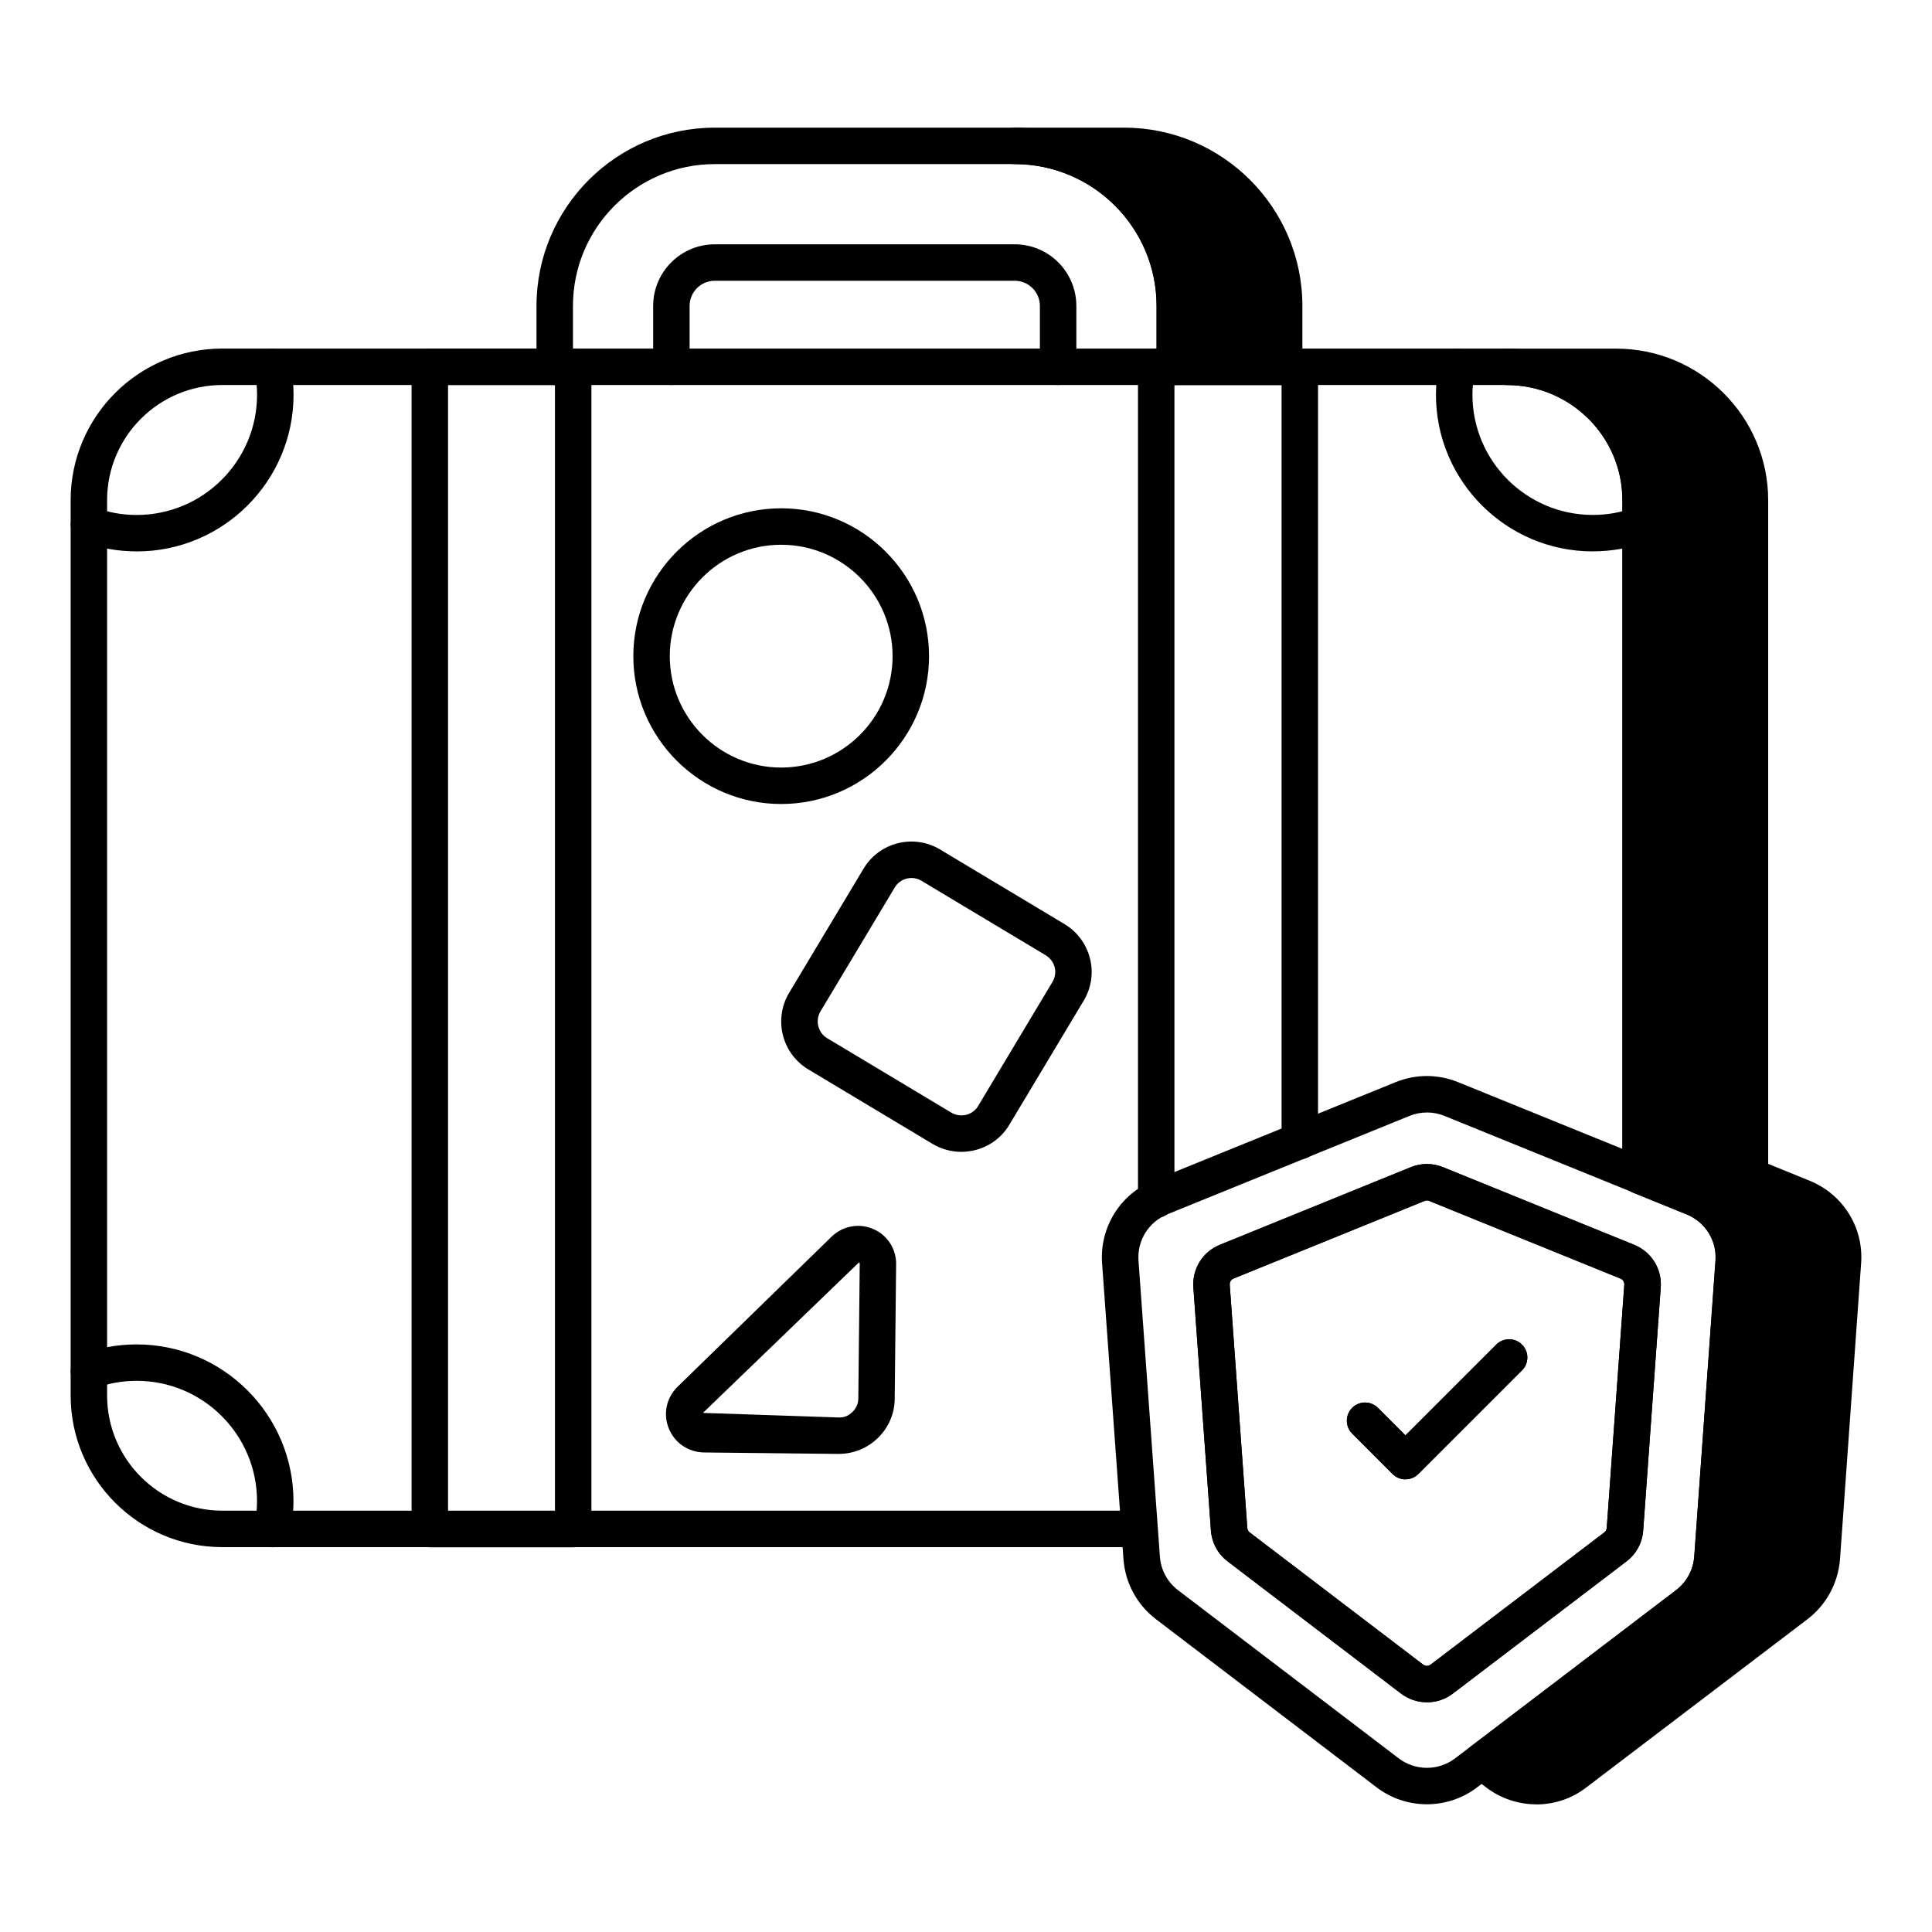
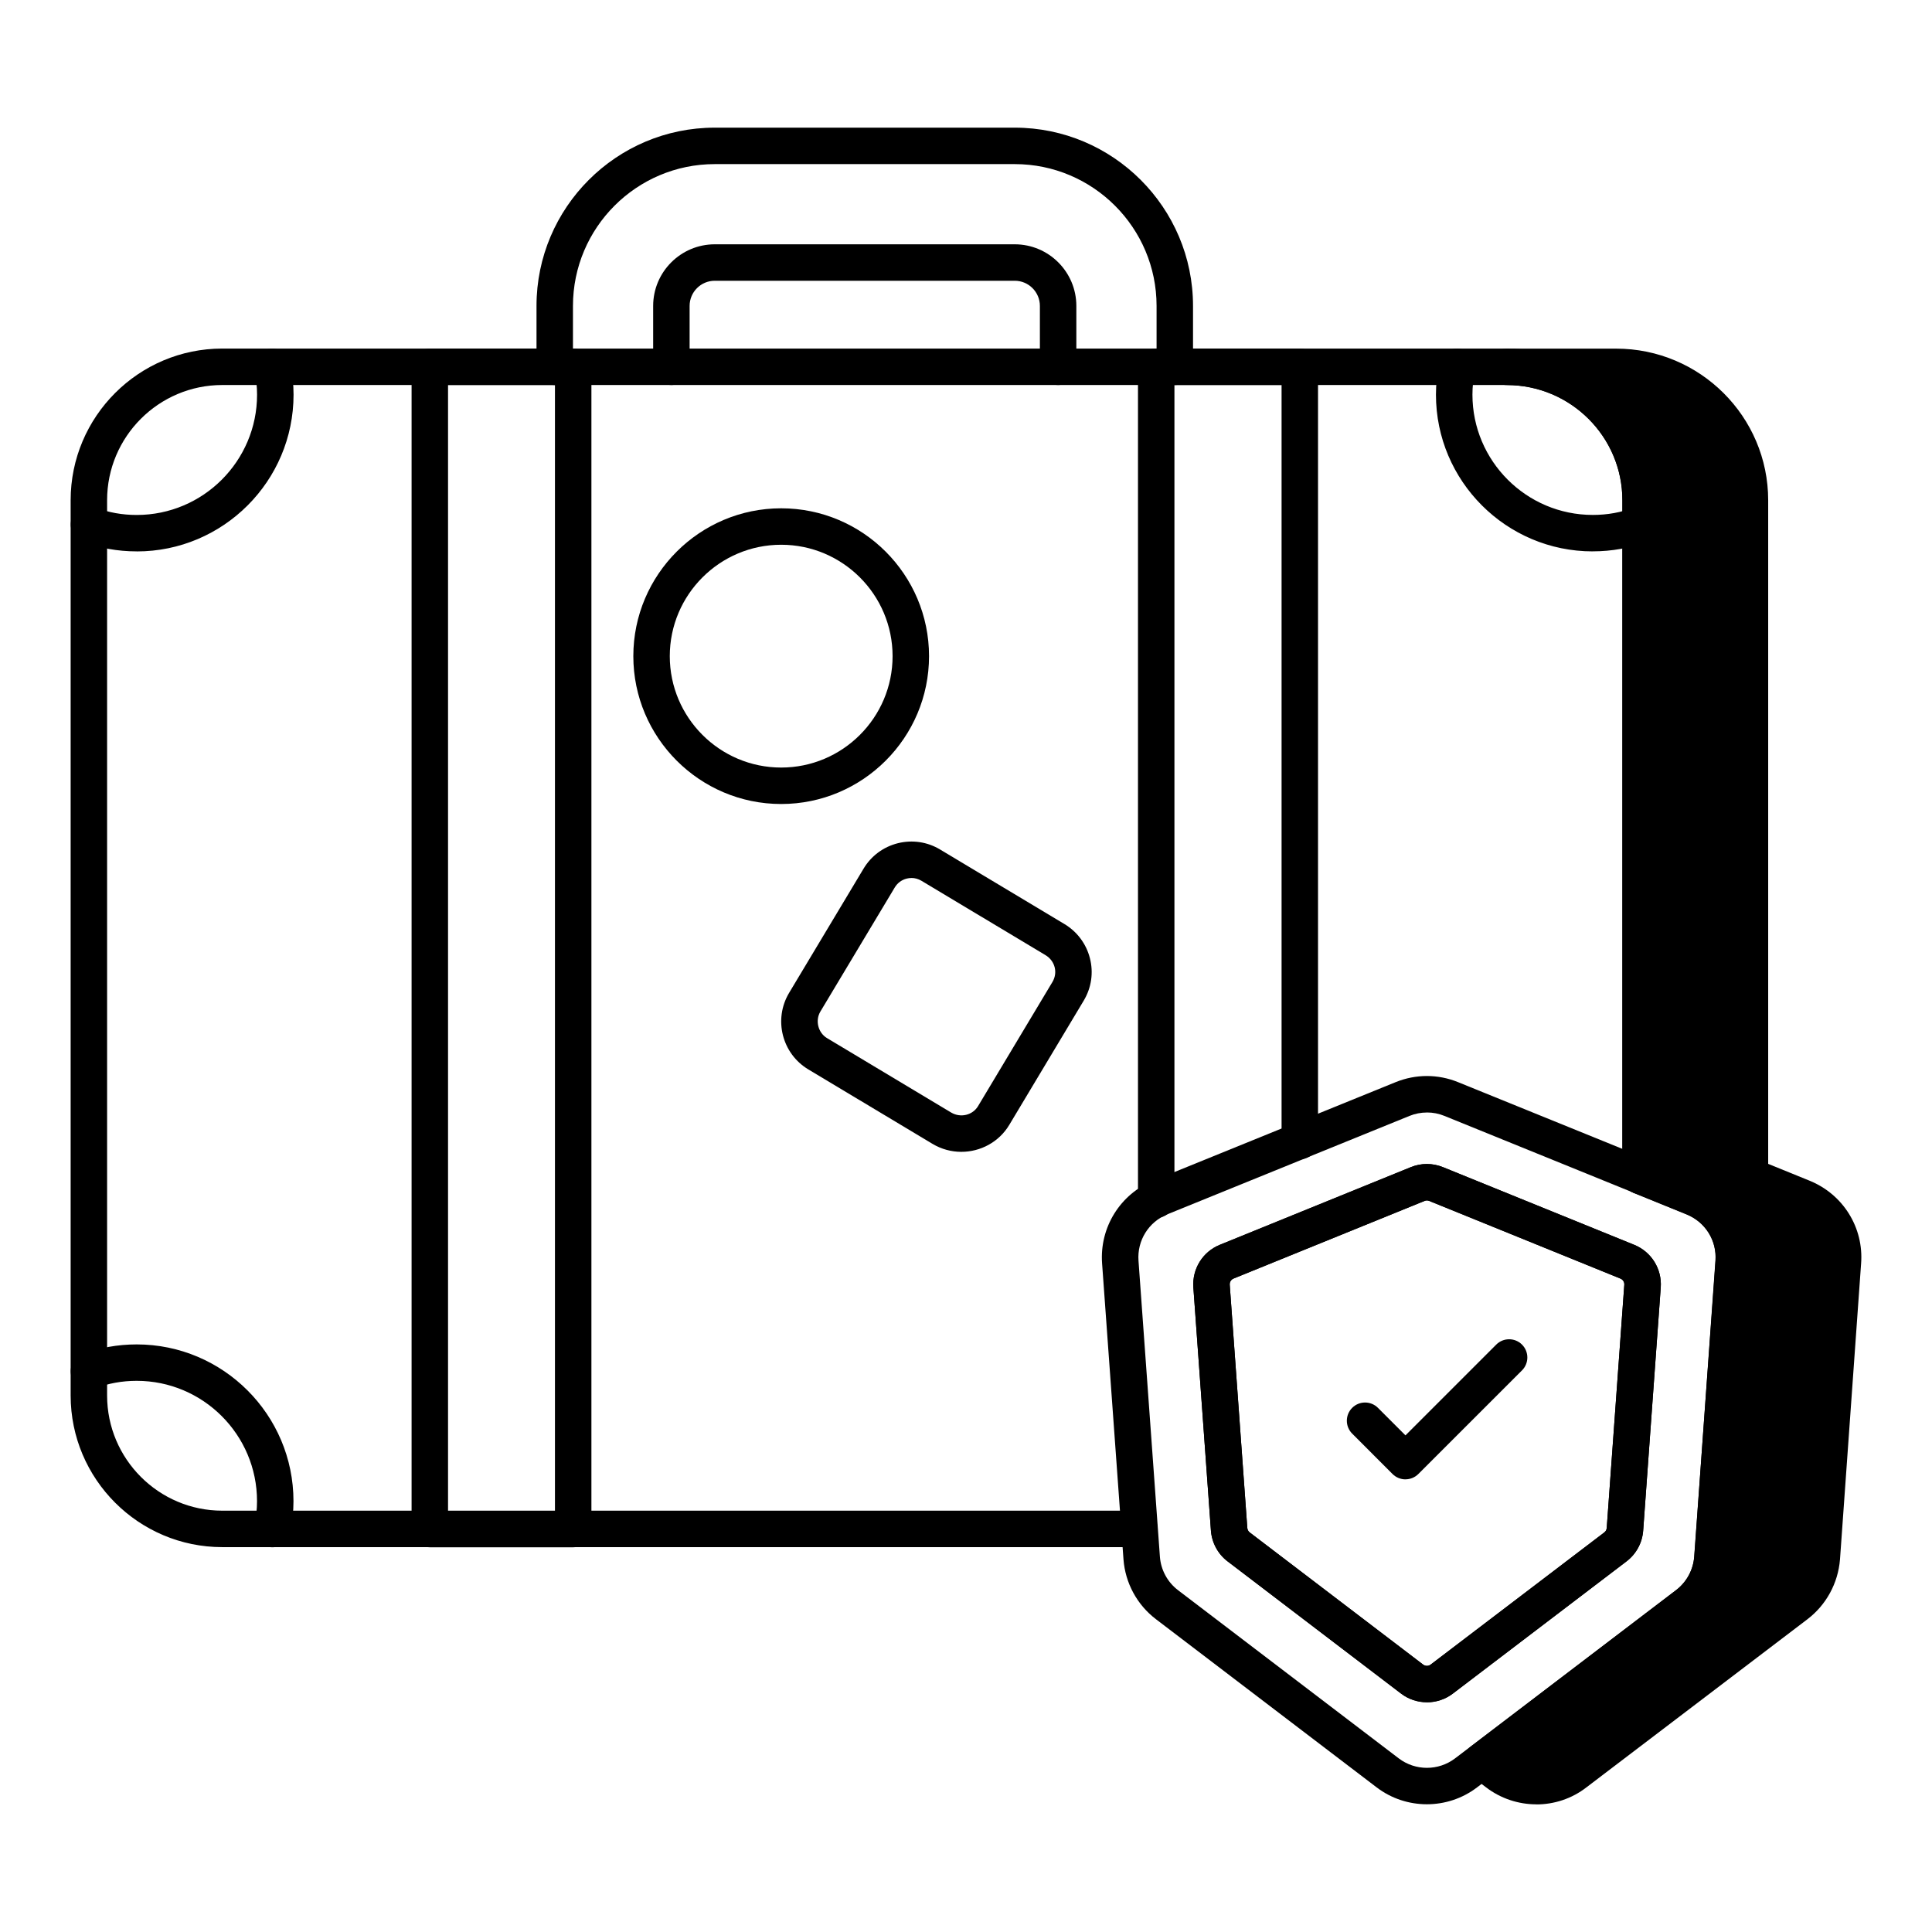
<svg xmlns="http://www.w3.org/2000/svg" id="Layer_1" enable-background="new 0 0 53 53" viewBox="0 0 53 53">
  <g>
    <g>
-       <path d="m35.227 8.392v1.67h-3v-1.67c0-2.43-1.96-4.39-4.39-4.39h3c2.43 0 4.39 1.96 4.39 4.39z" />
-       <path d="m35.228 10.562h-3c-.276 0-.5-.224-.5-.5v-1.67c0-2.145-1.745-3.89-3.891-3.89-.276 0-.5-.224-.5-.5s.224-.5.5-.5h3c2.696 0 4.891 2.194 4.891 4.89v1.67c0 .276-.224.5-.5.5zm-2.5-1h2v-1.17c0-2.145-1.745-3.89-3.891-3.89h-.04c1.173.894 1.931 2.305 1.931 3.89z" />
-     </g>
+       </g>
    <g>
      <path d="m50.557 34.622-.58 8.12c-.04.5-.29.97-.7 1.28l-6.06 4.61c-.63.49-1.51.49-2.15 0l-.42-.32 5.63-4.29c.41-.31.66-.78.7-1.28l.58-8.12c.06-.77-.39-1.48-1.1-1.77l-1.45-.59v-18.54c0-2.02-1.65-3.66-3.67-3.66h3c2.02 0 3.67 1.64 3.67 3.66v18.54l1.45.59c.71.29 1.16 1 1.1 1.77z" />
      <path d="m42.147 49.498c-.487 0-.976-.156-1.384-.469l-.42-.32c-.124-.095-.196-.242-.196-.397 0-.156.073-.303.197-.397l5.63-4.29c.292-.221.476-.557.505-.922l.579-8.116c.043-.551-.275-1.061-.791-1.271l-1.449-.589c-.188-.077-.312-.26-.312-.463v-18.54c0-1.743-1.422-3.16-3.17-3.16-.276 0-.5-.224-.5-.5s.224-.5.5-.5h3c2.299 0 4.17 1.866 4.17 4.16v18.204l1.139.463c.92.376 1.486 1.289 1.41 2.272l-.579 8.117c-.053.654-.38 1.251-.897 1.643l-6.059 4.609c-.402.312-.887.468-1.373.468zm-.67-1.19c.445.275 1.019.251 1.434-.071l6.063-4.613c.292-.221.476-.556.505-.922l.579-8.116c0-.001 0-.002.001-.003.042-.548-.276-1.058-.792-1.269l-1.449-.589c-.188-.077-.312-.26-.312-.463v-18.54c0-1.743-1.422-3.16-3.17-3.16h-.291c.894.764 1.461 1.897 1.461 3.16v18.204l1.139.463c.92.376 1.486 1.289 1.41 2.272l-.579 8.117c-.053.654-.38 1.251-.897 1.643z" />
    </g>
    <g>
      <g>
        <g>
          <path d="m32.228 10.562c-.276 0-.5-.224-.5-.5v-1.67c0-2.145-1.745-3.89-3.891-3.89h-8.229c-2.145 0-3.89 1.745-3.89 3.89v1.67c0 .276-.224.5-.5.5s-.5-.224-.5-.5v-1.67c0-2.696 2.193-4.89 4.89-4.89h8.229c2.696 0 4.891 2.194 4.891 4.89v1.67c0 .276-.224.5-.5.5z" />
        </g>
        <g>
          <path d="m29.027 10.562c-.276 0-.5-.224-.5-.5v-1.67c0-.38-.31-.69-.69-.69h-8.229c-.381 0-.69.31-.69.69v1.67c0 .276-.224.5-.5.5-.276 0-.5-.224-.5-.5v-1.67c0-.932.759-1.69 1.69-1.69h8.229c.932 0 1.69.758 1.69 1.69v1.67c0 .276-.224.5-.5.5z" />
        </g>
      </g>
      <g>
-         <path d="m31.257 42.442h-25.159c-2.294 0-4.16-1.866-4.16-4.16v-24.56c0-2.294 1.866-4.16 4.16-4.16h35.239c2.299 0 4.17 1.866 4.17 4.16v18.54c0 .276-.224.5-.5.5s-.5-.224-.5-.5v-18.54c0-1.743-1.422-3.16-3.17-3.16h-35.239c-1.742 0-3.16 1.417-3.16 3.16v24.56c0 1.742 1.418 3.16 3.16 3.16h25.159c.276 0 .5.224.5.5s-.224.5-.5.5z" />
+         <path d="m31.257 42.442h-25.159c-2.294 0-4.16-1.866-4.16-4.16v-24.56c0-2.294 1.866-4.16 4.16-4.16h35.239c2.299 0 4.17 1.866 4.17 4.16v18.54c0 .276-.224.5-.5.5s-.5-.224-.5-.5v-18.54c0-1.743-1.422-3.16-3.17-3.16h-35.239c-1.742 0-3.16 1.417-3.16 3.16v24.56c0 1.742 1.418 3.16 3.16 3.16h25.159c.276 0 .5.224.5.5s-.224.5-.5.5" />
      </g>
      <g>
        <g>
          <g>
            <path d="m15.724 42.446h-3.933c-.276 0-.5-.224-.5-.5v-31.884c0-.276.224-.5.5-.5h3.933c.276 0 .5.224.5.5v31.884c-0.0.276-.224.5-.5.5zm-3.433-1h2.933v-30.884h-2.933z" />
          </g>
        </g>
        <g>
          <g>
            <path d="m31.718 33.412c-.276 0-.5-.224-.5-.5v-22.85c0-.276.224-.5.5-.5h3.939c.276 0 .5.224.5.5v21.24c0 .276-.224.5-.5.5s-.5-.224-.5-.5v-20.74h-2.939v22.35c0 .276-.224.5-.5.5z" />
          </g>
        </g>
      </g>
      <g>
        <g>
          <path d="m3.751 15.126c-.526 0-1.028-.091-1.491-.272-.257-.1-.385-.39-.284-.647s.391-.386.647-.284c.347.135.727.204 1.128.204 1.82 0 3.301-1.48 3.301-3.3 0-.213-.023-.437-.069-.666-.055-.271.121-.535.392-.589.267-.054.534.121.589.392.059.294.089.584.089.863 0 2.371-1.93 4.3-4.301 4.3z" />
        </g>
        <g>
          <path d="m7.474 42.446c-.033 0-.066-.003-.1-.01-.271-.054-.446-.318-.392-.589.046-.229.069-.453.069-.666 0-1.82-1.48-3.301-3.301-3.301-.4 0-.78.069-1.128.204-.256.102-.547-.026-.647-.284-.101-.257.027-.547.284-.647.464-.181.966-.272 1.491-.272 2.371 0 4.301 1.929 4.301 4.301 0 .279-.03.569-.089.863-.048.237-.257.401-.489.401z" />
        </g>
        <g>
          <path d="m43.693 15.126c-2.371 0-4.301-1.929-4.301-4.3 0-.279.03-.569.089-.863.055-.271.323-.446.589-.392.271.054.446.318.392.589-.046.229-.069.453-.069.666 0 1.82 1.48 3.3 3.301 3.3.401 0 .781-.068 1.128-.204.258-.101.547.027.647.284s-.027.547-.284.647c-.463.181-.965.272-1.491.272z" />
        </g>
      </g>
      <g>
        <path d="m26.372 31.598c-.271 0-.544-.071-.793-.22l-3.404-2.041c-.725-.434-.961-1.376-.527-2.101l2.041-3.405c.211-.353.547-.601.945-.7.395-.097.806-.037 1.155.173l3.405 2.041c.354.211.604.545.705.94.103.398.042.812-.17 1.166l-2.04 3.405c-.286.478-.795.742-1.317.742zm-1.369-7.512c-.043 0-.086.005-.129.016-.138.034-.255.121-.328.243l-2.041 3.405c-.147.248-.063.582.184.729l3.404 2.041c.259.153.59.073.739-.178l2.04-3.405c.073-.123.095-.266.06-.403-.036-.139-.125-.256-.251-.332l-3.405-2.041c-.084-.05-.178-.076-.272-.076z" />
      </g>
      <g>
-         <path d="m23.013 39.885c-.01 0-.02 0-.028 0l-3.679-.04c-.427-.009-.802-.267-.959-.658-.16-.397-.07-.833.234-1.138l4.231-4.123c.307-.298.758-.38 1.148-.209.387.168.631.549.623.971l-.039 3.68c0 .402-.162.786-.457 1.075-.29.285-.671.441-1.075.441zm.548-5.251-4.277 4.126 3.715.125c.171.007.284-.052.39-.155.102-.1.157-.23.157-.367l.039-3.687c0-.002 0-.004 0-.006 0-.013.001-.026-.023-.036z" />
-       </g>
+         </g>
      <g>
        <path d="m21.43 22.056c-2.236 0-4.056-1.82-4.056-4.056s1.819-4.056 4.056-4.056 4.056 1.819 4.056 4.056-1.819 4.056-4.056 4.056zm0-7.112c-1.685 0-3.056 1.371-3.056 3.056s1.371 3.056 3.056 3.056 3.056-1.371 3.056-3.056-1.371-3.056-3.056-3.056z" />
      </g>
    </g>
    <g>
      <g>
        <g>
          <g>
            <path d="m39.144 49.496c-.486 0-.973-.154-1.378-.463l-6.055-4.614c-.519-.395-.843-.994-.891-1.644l-.587-8.119c-.07-.987.497-1.899 1.412-2.271l6.642-2.699c.553-.224 1.16-.224 1.711-0l6.649 2.7c.916.372 1.483 1.285 1.412 2.271l-.587 8.117c-.047.65-.371 1.25-.891 1.645l-6.062 4.614c-.405.309-.891.463-1.377.463zm0-18.977c-.162 0-.325.031-.479.094l-6.642 2.699c-.513.208-.831.719-.791 1.272l.587 8.118c.026.364.208.7.498.921l6.055 4.614c.455.346 1.089.346 1.544 0l6.062-4.614c.291-.221.473-.557.498-.921l.587-8.118c.04-.552-.277-1.063-.791-1.272l-6.648-2.7c-.154-.063-.316-.094-.479-.094z" />
          </g>
          <g>
            <path d="m39.144 46.698c-.251 0-.501-.08-.71-.239l-4.756-3.625c-.266-.201-.433-.509-.459-.844 0-0 0-.001 0-.002l-.482-6.672c-.035-.508.256-.977.727-1.168l5.239-2.13c.283-.115.596-.115.881-0l5.247 2.131c.471.191.764.661.728 1.168l-.482 6.671c-.024.335-.191.644-.46.847l-4.763 3.626c-.209.159-.459.238-.709.238zm-4.927-4.784c.004.05.027.095.065.124l4.758 3.626c.06.046.146.047.207-0l4.764-3.626c.039-.03.063-.074.066-.123l.482-6.67c.006-.073-.037-.142-.106-.17l-5.246-2.13c-.038-.017-.088-.018-.128 0l-5.239 2.129c-.068.028-.111.096-.105.171z" />
          </g>
          <g>
-             <path d="m38.556 40.583c-.133 0-.26-.053-.354-.146l-1.108-1.109c-.195-.195-.195-.512 0-.707s.512-.195.707 0l.755.755 2.49-2.49c.195-.195.512-.195.707 0s.195.512 0 .707l-2.844 2.843c-.094.094-.221.146-.354.146z" />
-           </g>
+             </g>
        </g>
      </g>
      <g>
        <g>
          <g>
            <path d="m39.144 46.698c-.251 0-.501-.08-.71-.239l-4.756-3.625c-.266-.201-.433-.509-.459-.844 0-0 0-.001 0-.002l-.482-6.672c-.035-.508.256-.977.727-1.168l5.239-2.13c.283-.115.596-.115.881-0l5.247 2.131c.471.191.764.661.728 1.168l-.482 6.671c-.024.335-.191.644-.46.847l-4.763 3.626c-.209.159-.459.238-.709.238zm-4.927-4.784c.004.05.027.095.065.124l4.758 3.626c.06.046.146.047.207-0l4.764-3.626c.039-.03.063-.074.066-.123l.482-6.67c.006-.073-.037-.142-.106-.17l-5.246-2.13c-.038-.017-.088-.018-.128 0l-5.239 2.129c-.068.028-.111.096-.105.171z" />
          </g>
          <g>
            <path d="m38.556 40.583c-.133 0-.26-.053-.354-.146l-1.108-1.109c-.195-.195-.195-.512 0-.707s.512-.195.707 0l.755.755 2.49-2.49c.195-.195.512-.195.707 0s.195.512 0 .707l-2.844 2.843c-.094.094-.221.146-.354.146z" />
          </g>
        </g>
      </g>
    </g>
  </g>
</svg>